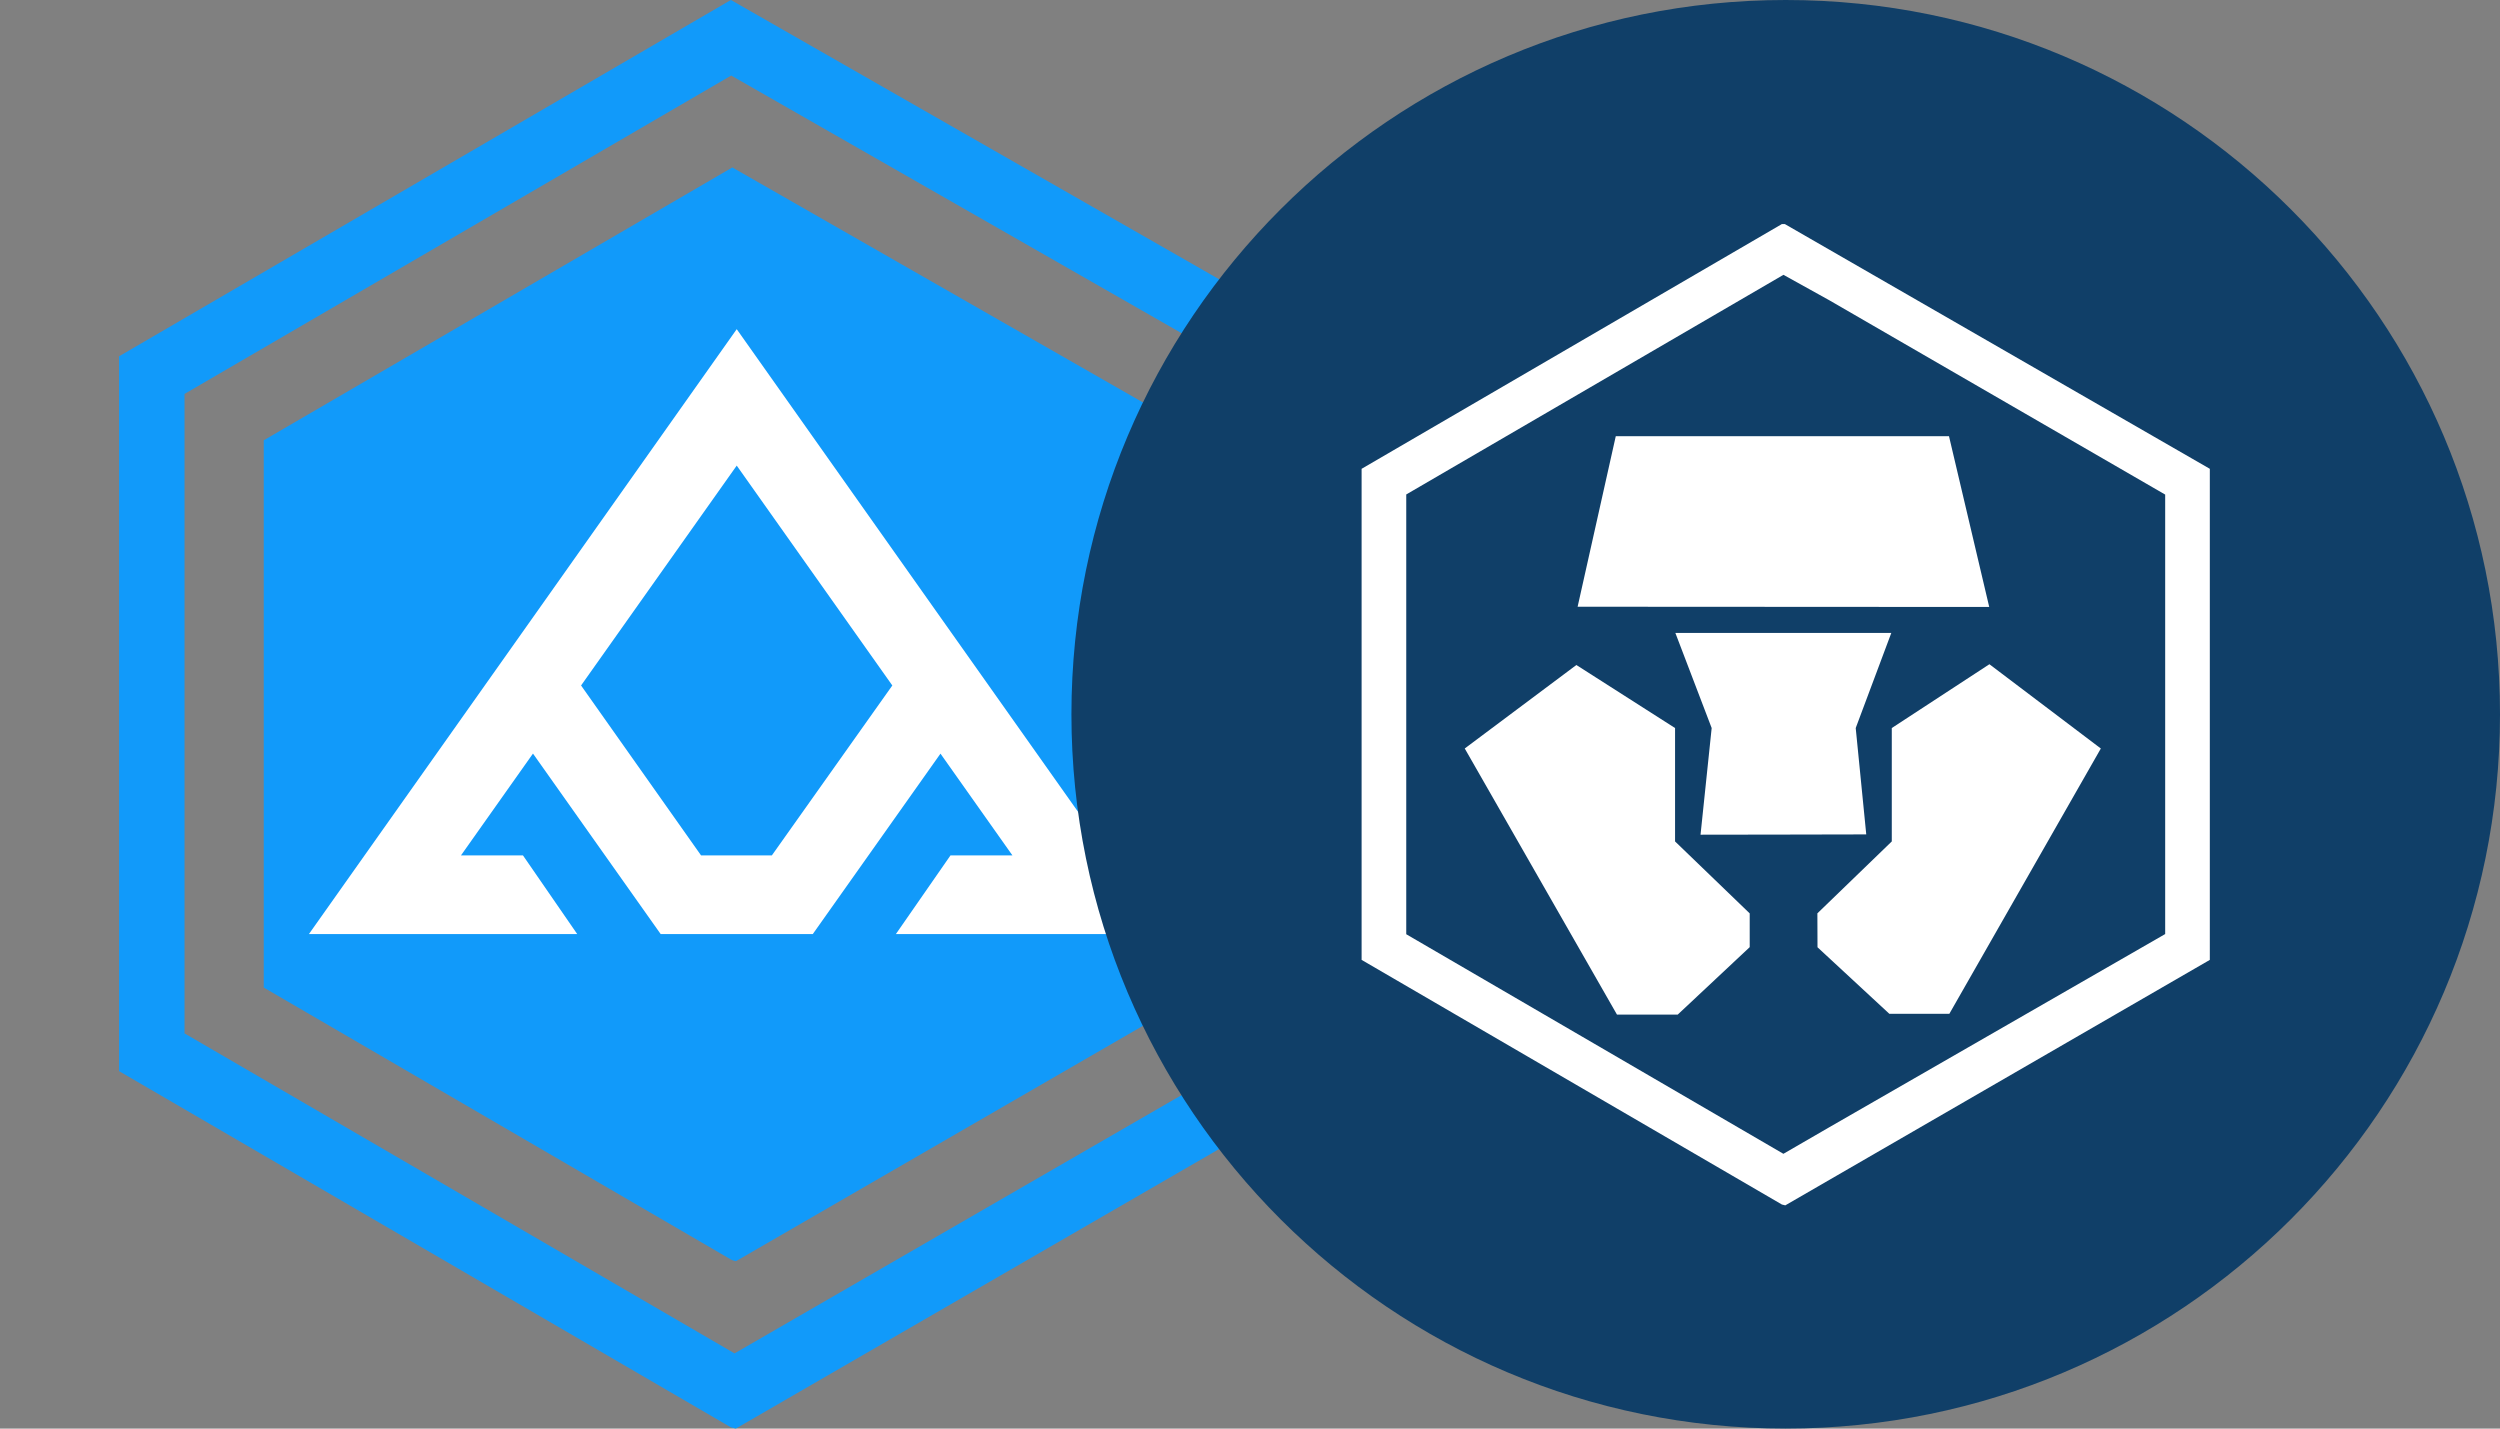
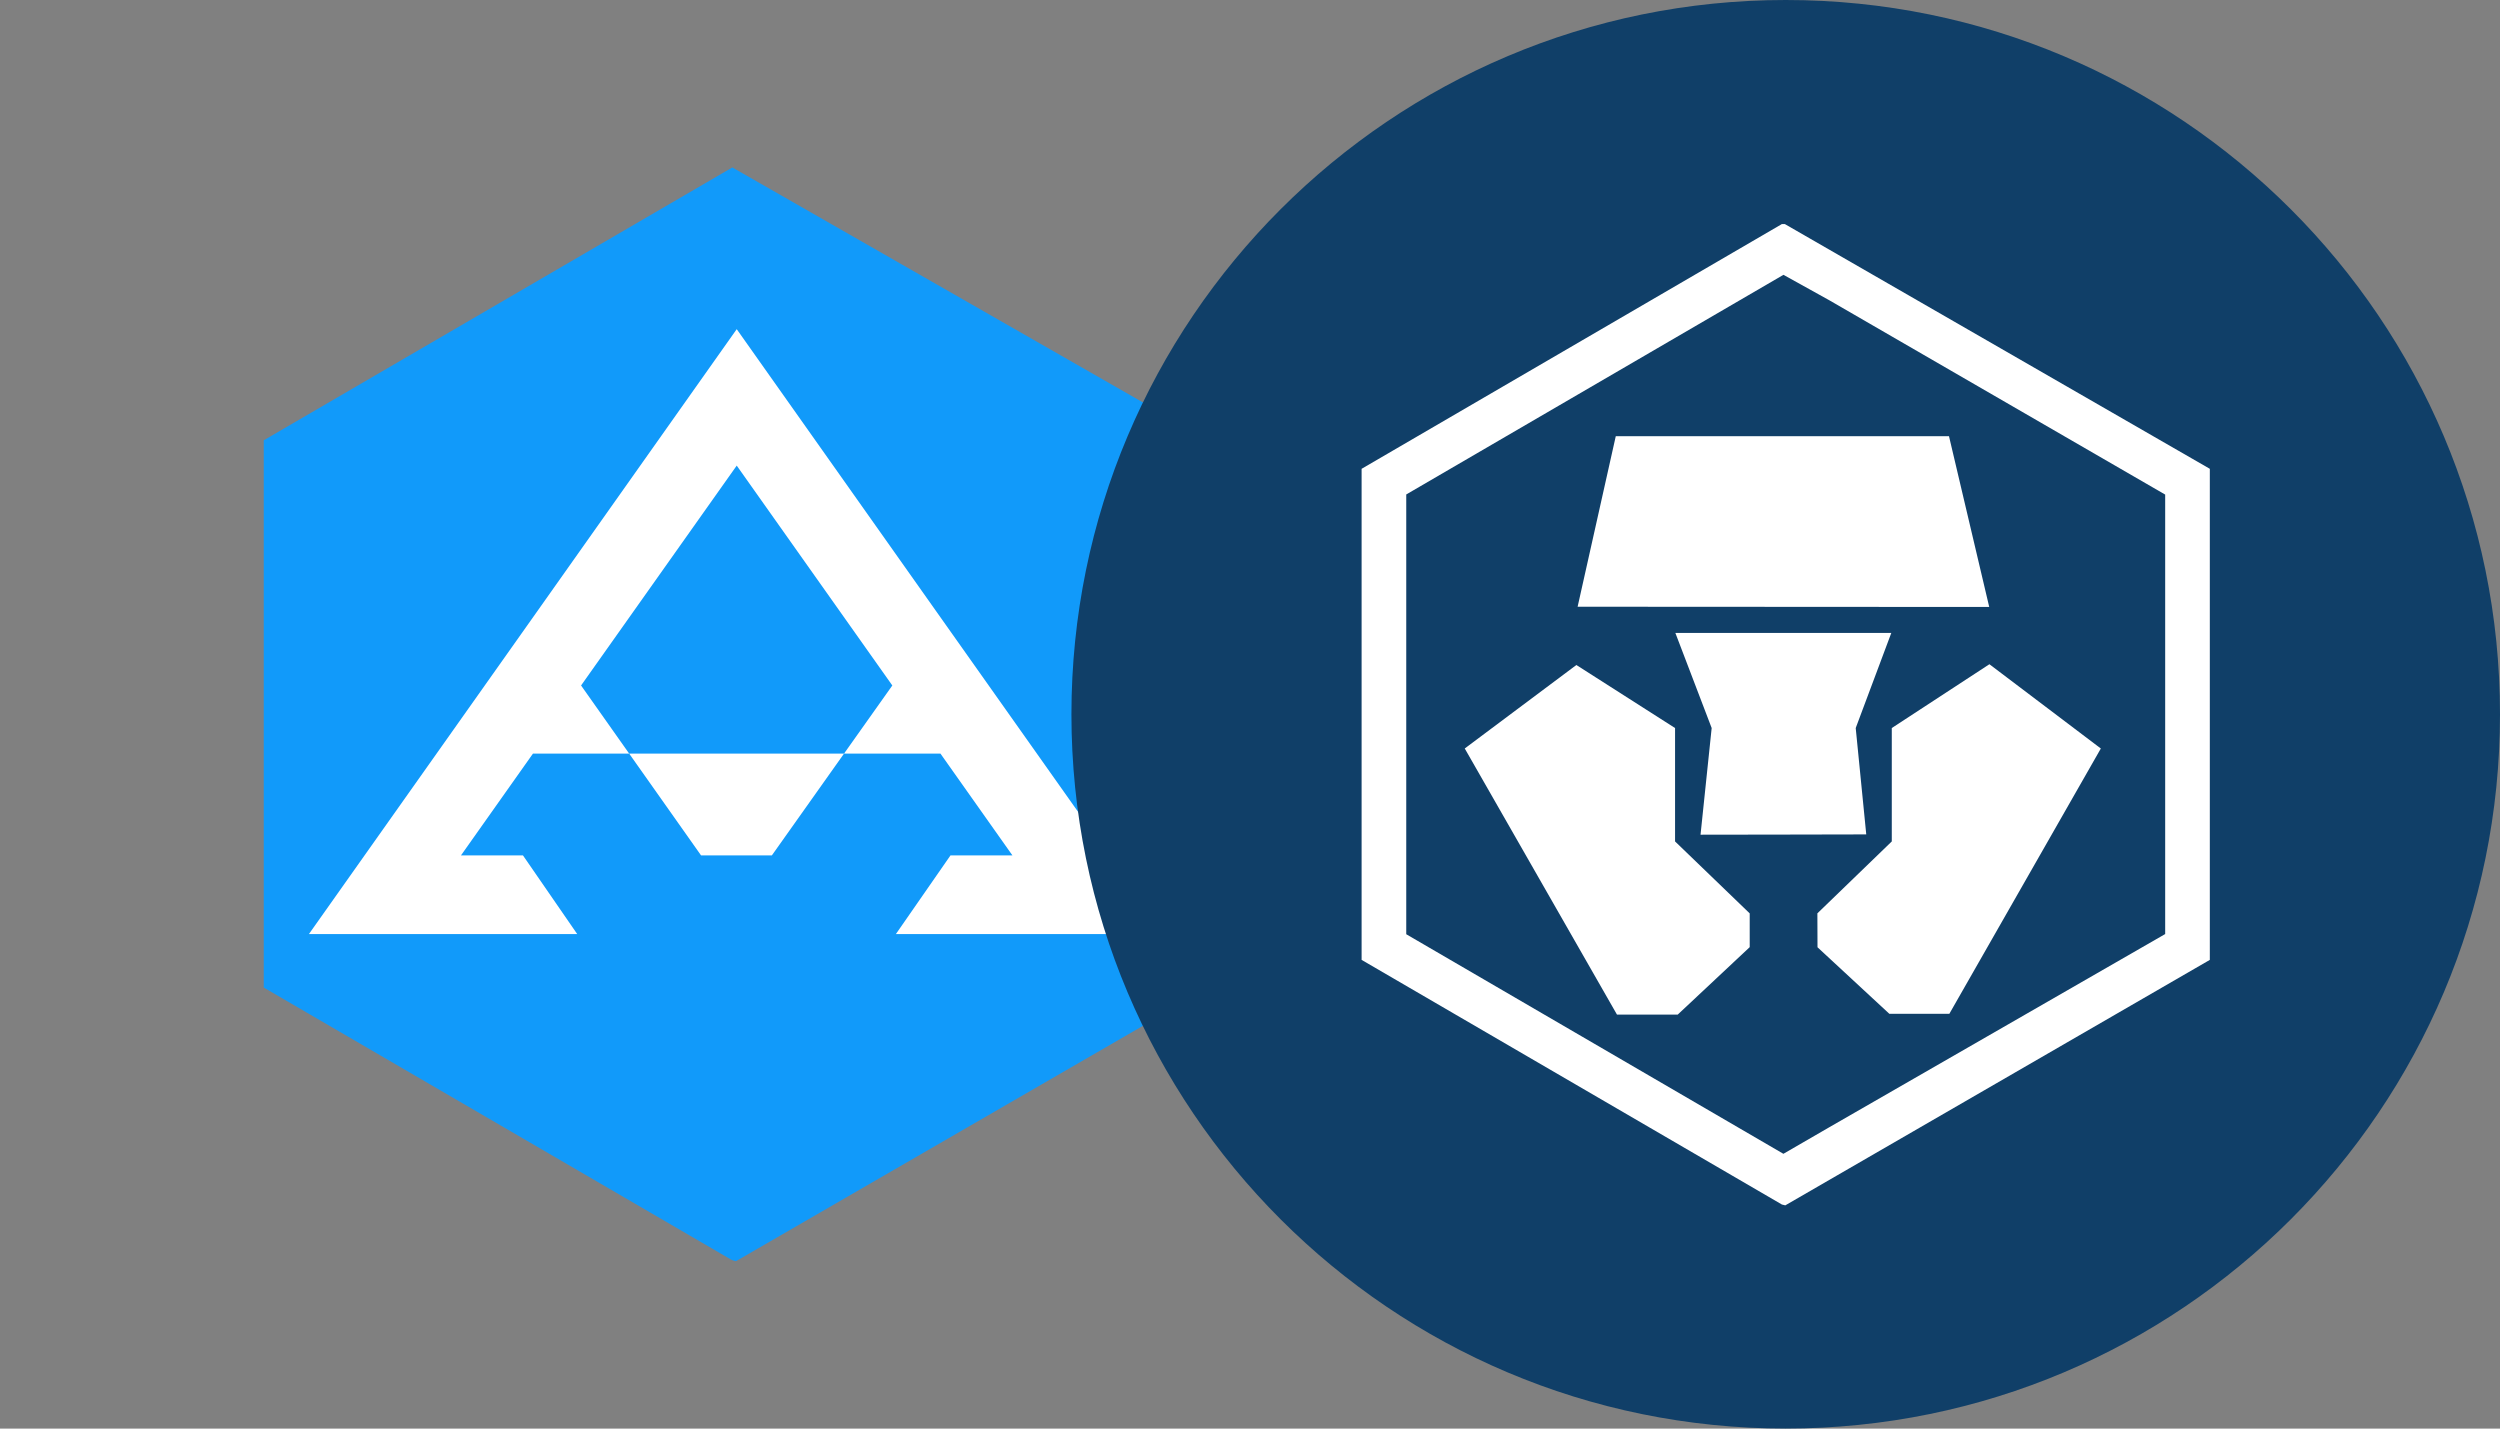
<svg xmlns="http://www.w3.org/2000/svg" width="42" height="24" viewBox="0 0 42 24" fill="none">
  <rect x="0" y="0" width="42" height="24" fill="#808080" stroke="none" />
  <path d="M20.313 7.397V16.591L12.364 21.188L12.317 21.176C12.306 21.174 12.295 21.169 12.285 21.163L4.431 16.591V7.397L12.303 2.813L20.313 7.397Z" fill="#119AFA" />
-   <path d="M15.051 15.692H19.563L18.827 14.65L15.703 10.234L12.377 5.53L9.051 10.234L5.927 14.65L5.19 15.692H9.697L8.786 14.371H7.744L8.954 12.66L11.099 15.692H13.655L15.8 12.661L17.009 14.371H15.968L15.051 15.692ZM12.967 14.371H11.778L9.762 11.516L12.377 7.822L14.991 11.516L12.967 14.371Z" fill="white" />
-   <path d="M12.284 1.269L21.645 6.624V17.361L12.34 22.737L3.1 17.361V6.618L12.284 1.269ZM12.278 0L2 5.986V17.995L12.278 23.979L12.362 24L22.744 17.995V5.986L12.28 0H12.278Z" fill="#119AFA" />
+   <path d="M15.051 15.692H19.563L18.827 14.65L15.703 10.234L12.377 5.53L9.051 10.234L5.927 14.65L5.19 15.692H9.697L8.786 14.371H7.744L8.954 12.66H13.655L15.8 12.661L17.009 14.371H15.968L15.051 15.692ZM12.967 14.371H11.778L9.762 11.516L12.377 7.822L14.991 11.516L12.967 14.371Z" fill="white" />
  <path d="M30 24C36.627 24 42 18.627 42 12C42 5.373 36.627 0 30 0C23.373 0 18 5.373 18 12C18 18.627 23.373 24 30 24Z" fill="#103F68" />
  <path d="M29.985 3.764L37.125 7.876V16.126L29.993 20.25L29.936 20.236L22.875 16.126V7.876L29.936 3.764H29.985ZM29.962 4.617L23.625 8.307V15.695L29.961 19.384L30.735 18.936L36.375 15.692V8.309L30.735 5.046L29.962 4.617ZM24.607 12.575L26.483 11.172L28.141 12.231V14.136L29.395 15.345L29.395 15.912L28.186 17.045H27.165L24.608 12.575H24.607ZM30.534 15.914L30.532 15.344L31.782 14.136V12.231L33.422 11.159L35.294 12.575L32.749 17.032H31.741L30.534 15.914ZM28.756 12.231L28.146 10.633H31.774L31.176 12.231L31.353 14.018L29.953 14.021L28.569 14.023L28.756 12.231ZM29.953 10.195L26.504 10.193L27.145 7.328H32.743L33.419 10.197L29.953 10.195Z" fill="white" />
</svg>